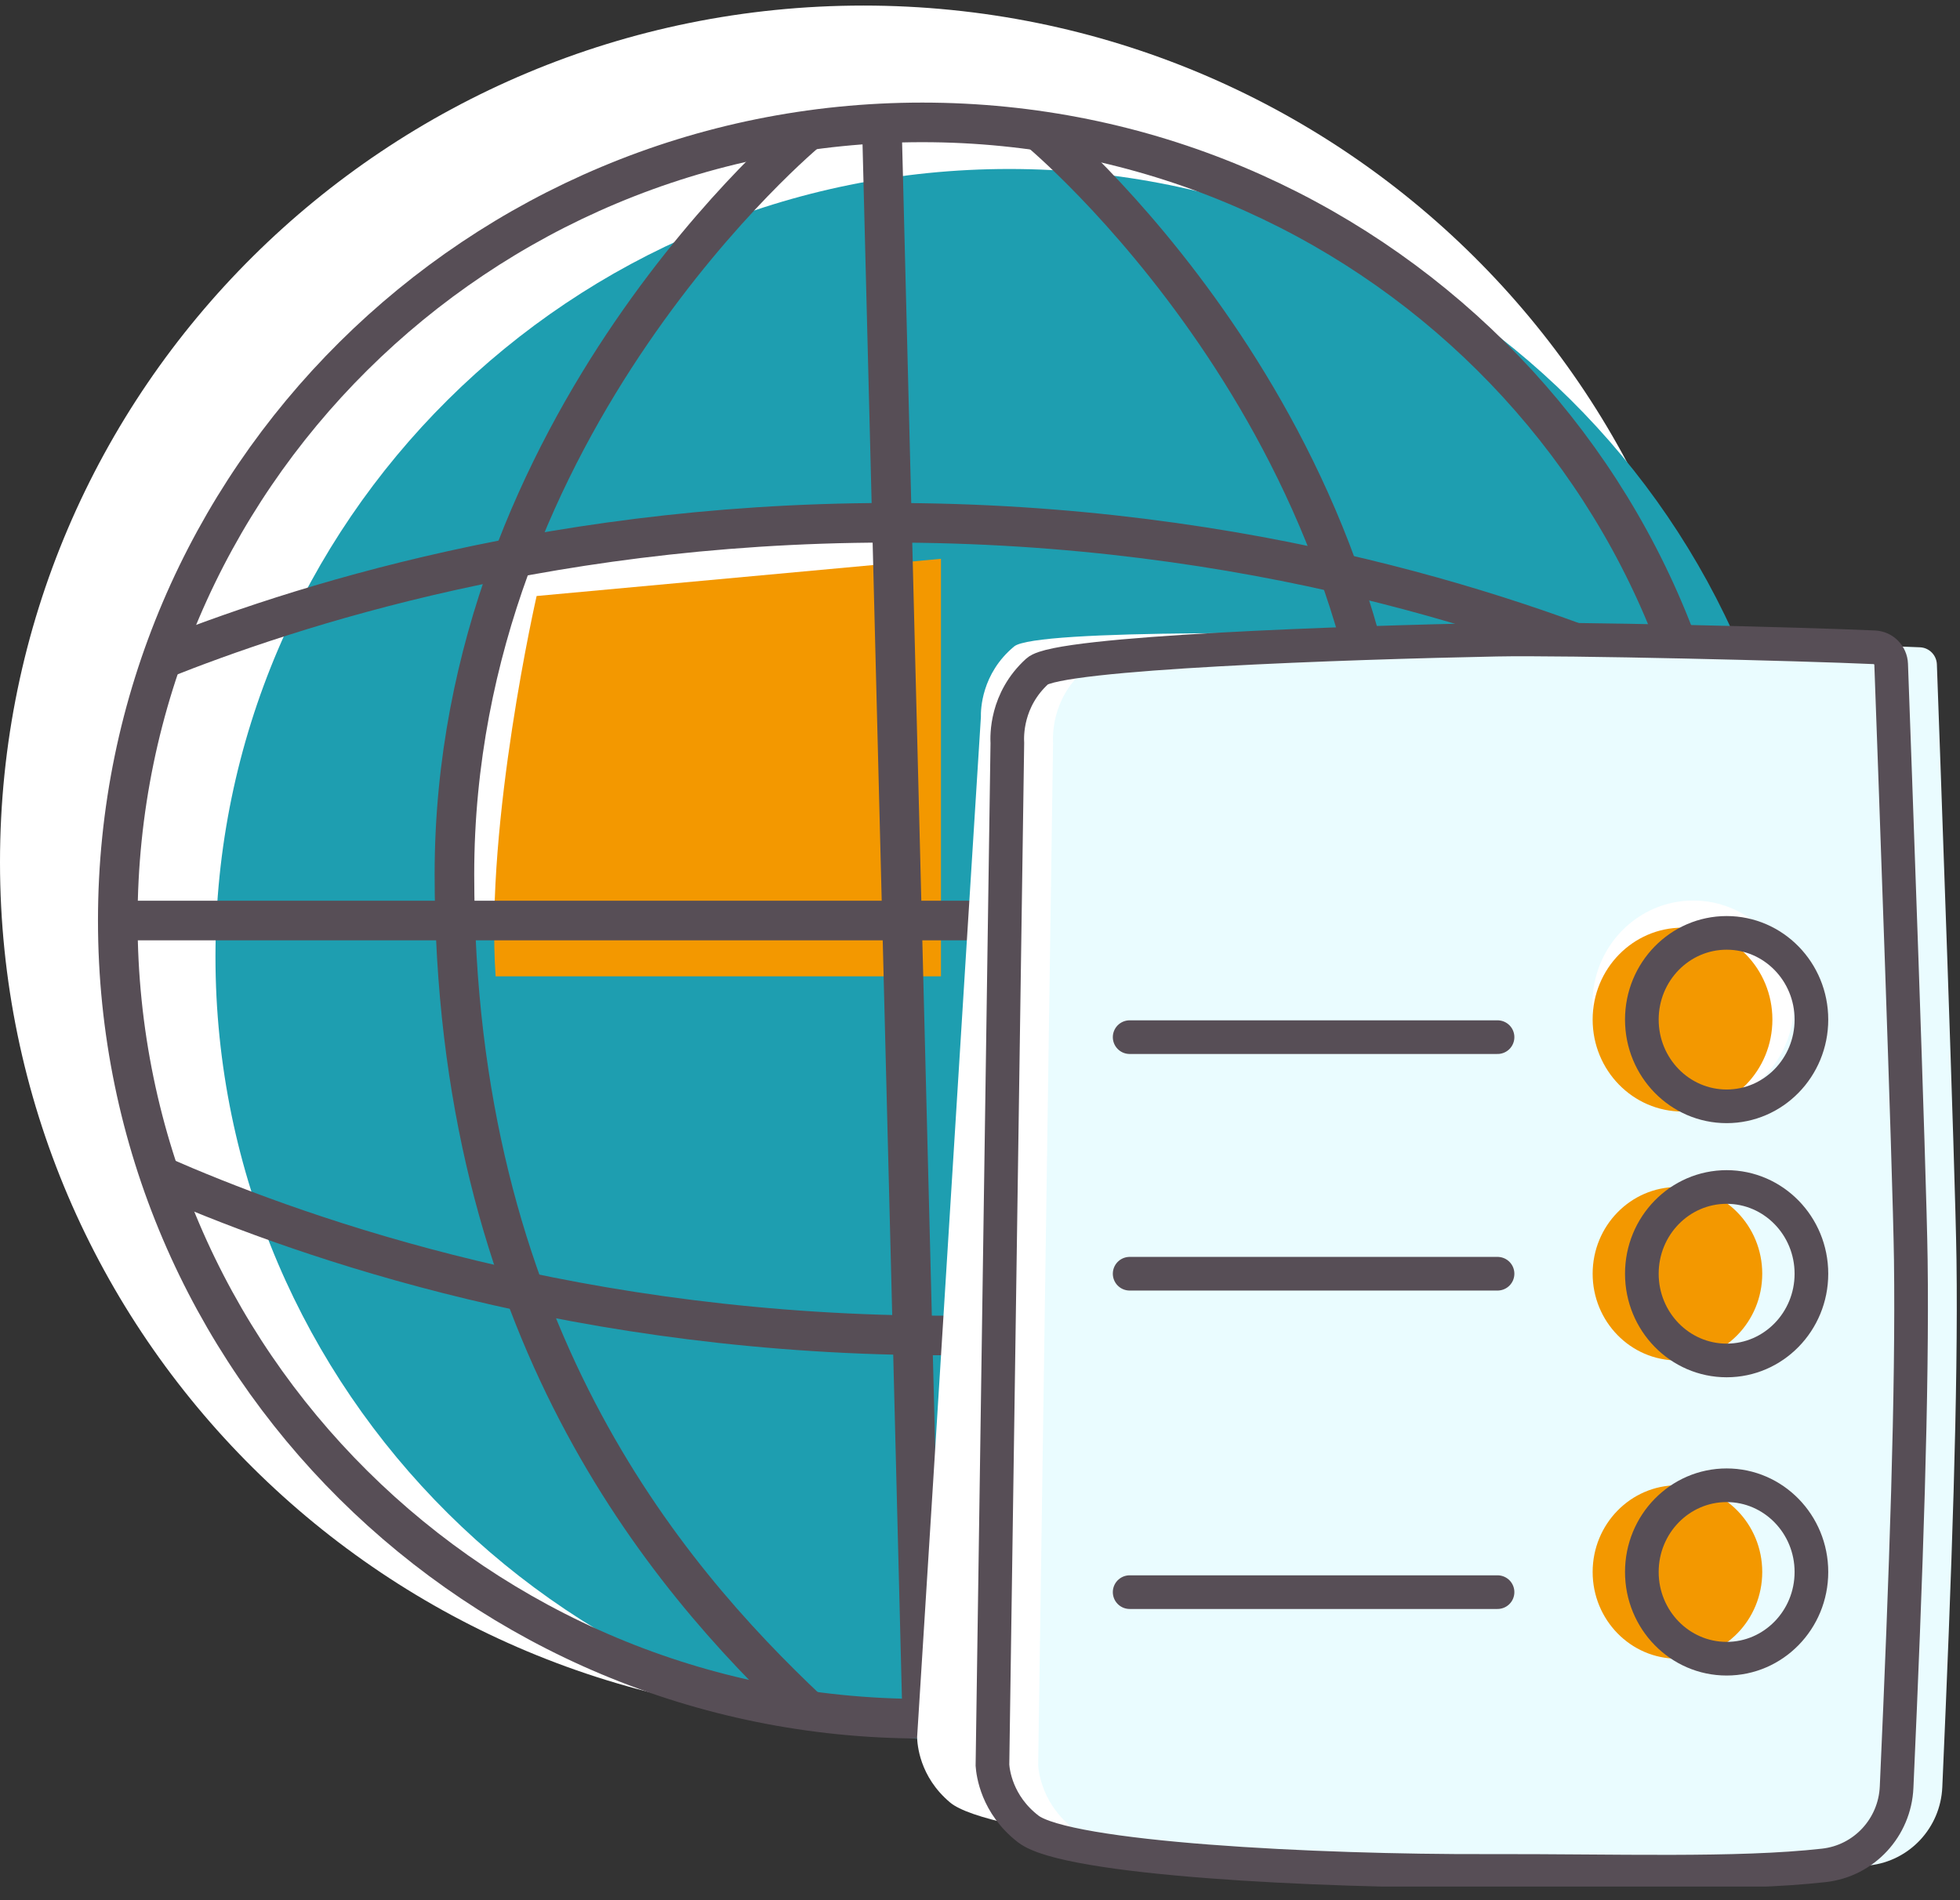
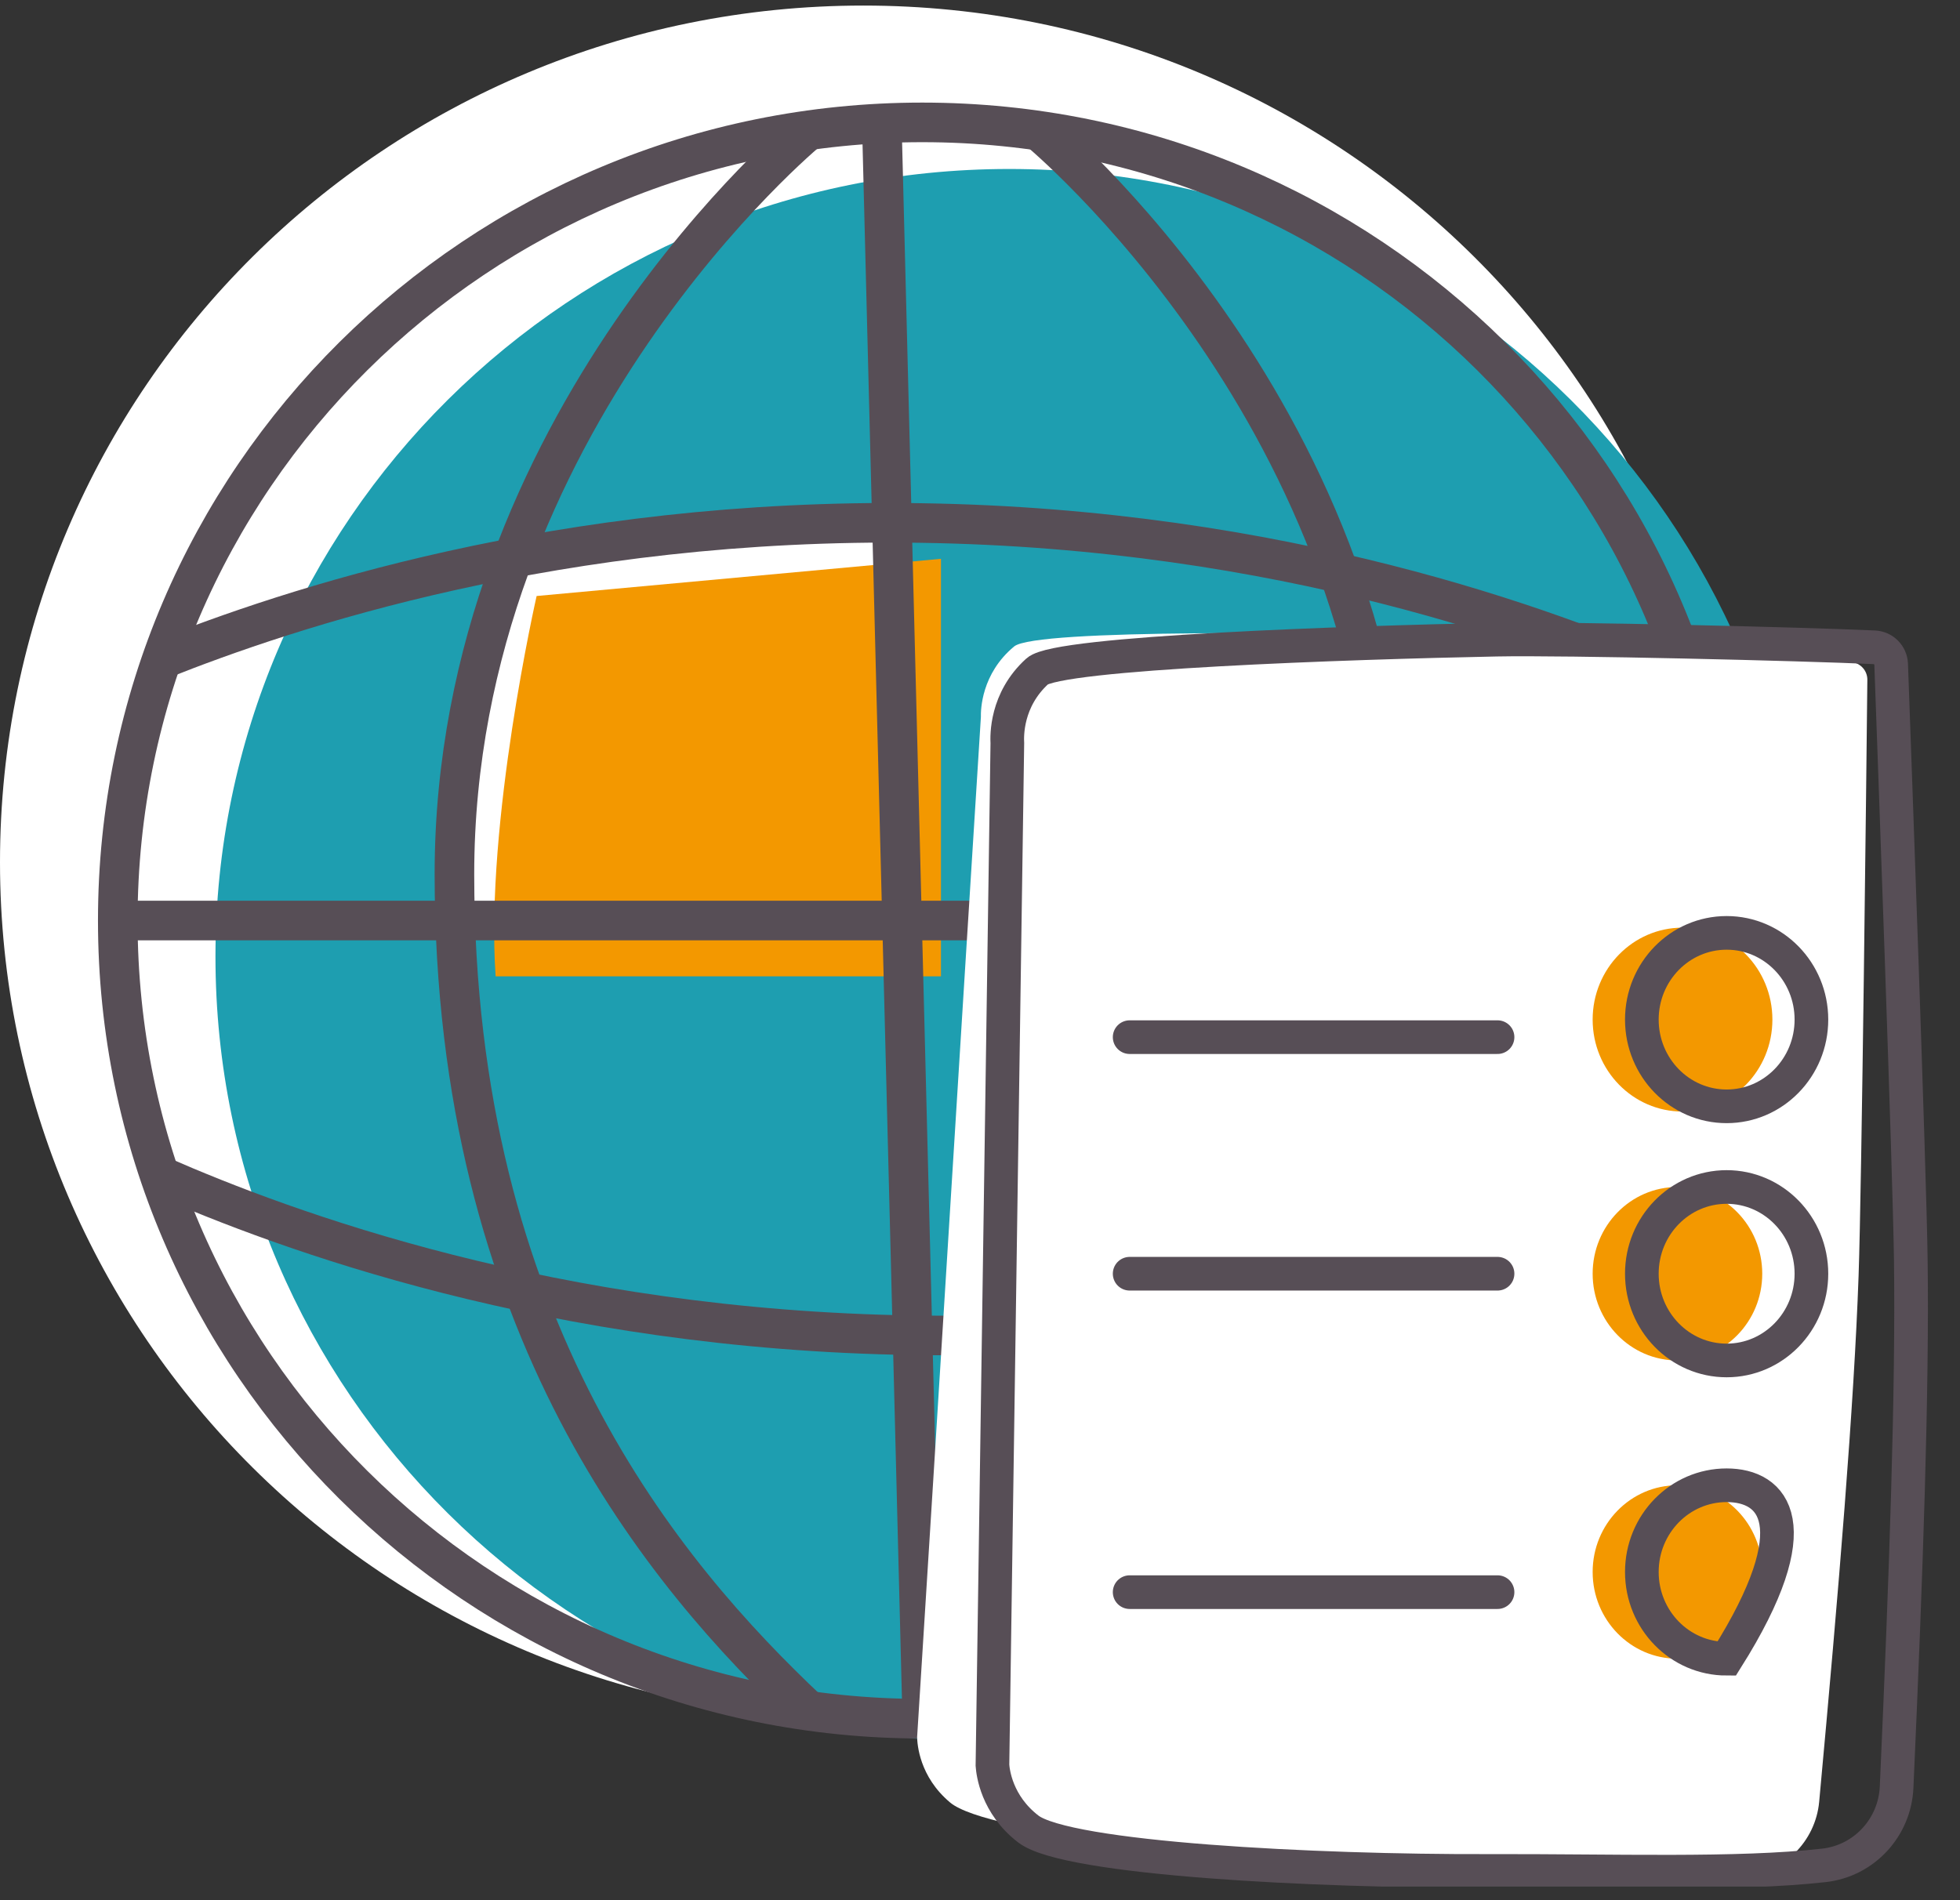
<svg xmlns="http://www.w3.org/2000/svg" width="99" height="96" viewBox="0 0 99 96" fill="none">
  <rect x="0" y="0" width="99" height="96" fill="#333333" stroke="none" />
  <g clip-path="url(#clip0_1393_937)">
    <path d="M43.607 86.83C67.691 86.83 87.214 67.455 87.214 43.556C87.214 19.656 67.691 0.281 43.607 0.281C19.524 0.281 0 19.656 0 43.556C0 67.455 19.524 86.83 43.607 86.83Z" fill="white" />
    <path d="M50.977 88.113C73.12 88.113 91.071 70.299 91.071 48.325C91.071 26.351 73.12 8.537 50.977 8.537C28.834 8.537 10.883 26.351 10.883 48.325C10.883 70.299 28.834 88.113 50.977 88.113Z" fill="#1E9EB0" />
    <path d="M46.583 86.831C69.025 86.831 87.217 68.777 87.217 46.507C87.217 24.237 69.025 6.183 46.583 6.183C24.142 6.183 5.949 24.237 5.949 46.507C5.949 68.777 24.142 86.831 46.583 86.831Z" stroke="#574E56" stroke-width="2" stroke-linejoin="round" />
    <path d="M52.438 6.578C52.438 6.578 70.321 21.295 70.321 44.17C70.321 67.046 59.738 79.542 52.438 86.426" stroke="#574E56" stroke-width="2" stroke-linejoin="round" />
    <path d="M8.078 59.397C14.396 62.163 27.882 67.186 46.137 67.459C64.392 67.731 78.108 63.112 84.559 60.539" stroke="#574E56" stroke-width="2" stroke-linejoin="round" />
    <path d="M45.119 26.415L25.059 28.206C25.059 28.206 22.501 39.112 23.023 46.506H45.119" fill="white" />
    <path d="M47.528 28.232L27.105 30.111C27.105 30.111 24.495 41.562 25.034 49.325H47.528" fill="#F39800" />
    <path d="M44.539 6.174L46.583 86.83" stroke="#574E56" stroke-width="2" stroke-linejoin="round" />
    <path d="M40.837 6.578C40.837 6.578 22.953 21.295 22.953 44.17C22.953 67.046 33.536 79.542 40.837 86.426" stroke="#574E56" stroke-width="2" stroke-linejoin="round" />
    <path d="M5.938 46.506H87.214" stroke="#574E56" stroke-width="2" stroke-linejoin="round" />
    <path d="M84.559 34.485C78.241 31.718 64.755 26.696 46.5 26.423C28.245 26.151 14.529 30.77 8.078 33.343" stroke="#574E56" stroke-width="2" stroke-linejoin="round" />
    <path d="M93.878 64.446C94.037 59.933 94.276 38.787 94.32 34.353C94.329 33.887 93.975 33.492 93.506 33.448C89.914 33.115 77.959 32.254 74.463 32.157C66.951 31.955 52.315 31.762 51.227 32.658C49.563 34.037 49.536 35.872 49.545 36.223C48.501 52.75 47.368 71.234 46.324 87.761C46.333 88.112 46.43 89.754 47.988 91.062C49.873 92.661 62.341 93.89 71.057 94.276C77.49 94.558 83.631 95.084 88.029 94.795C90.073 94.663 91.701 93.047 91.887 91.027C92.887 80.191 93.648 70.98 93.878 64.446Z" fill="white" />
-     <path d="M98.823 63.647C98.761 59.134 97.991 37.997 97.832 33.562C97.814 33.097 97.443 32.719 96.974 32.702C93.372 32.535 81.391 32.245 77.887 32.316C70.374 32.465 55.738 32.965 54.703 33.914C53.11 35.363 53.172 37.198 53.19 37.549C52.942 54.102 52.685 72.63 52.438 89.183C52.464 89.535 52.641 91.168 54.252 92.406C56.216 93.908 68.728 94.549 77.453 94.522C83.895 94.505 90.054 94.733 94.434 94.241C96.469 94.013 98.018 92.327 98.106 90.29C98.584 79.427 98.912 70.198 98.823 63.647Z" fill="#EAFCFF" />
    <path d="M96.515 63.647C96.453 59.134 95.683 37.997 95.523 33.562C95.506 33.097 95.134 32.719 94.665 32.702C91.064 32.535 79.082 32.245 75.578 32.316C68.066 32.465 53.429 32.965 52.394 33.914C50.801 35.363 50.863 37.198 50.881 37.549C50.633 54.102 50.377 72.63 50.129 89.183C50.156 89.535 50.332 91.168 51.943 92.406C53.907 93.908 66.42 94.549 75.145 94.522C81.587 94.505 87.745 94.733 92.126 94.241C94.161 94.013 95.709 92.327 95.798 90.29C96.284 79.427 96.603 70.198 96.515 63.647Z" stroke="#574E56" stroke-width="1.7" stroke-miterlimit="10" stroke-linecap="round" />
    <path d="M57.059 52.398H75.641" stroke="#574E56" stroke-width="1.7" stroke-miterlimit="10" stroke-linecap="round" />
    <path d="M57.059 64.35H75.641" stroke="#574E56" stroke-width="1.7" stroke-miterlimit="10" stroke-linecap="round" />
    <path d="M57.059 80.437H75.641" stroke="#574E56" stroke-width="1.7" stroke-miterlimit="10" stroke-linecap="round" />
    <path d="M85.526 55.893C88.336 55.893 90.614 53.566 90.614 50.695C90.614 47.824 88.336 45.496 85.526 45.496C82.716 45.496 80.438 47.824 80.438 50.695C80.438 53.566 82.716 55.893 85.526 55.893Z" fill="white" />
    <path d="M84.985 56.157C87.492 56.157 89.524 54.077 89.524 51.511C89.524 48.946 87.492 46.866 84.985 46.866C82.478 46.866 80.445 48.946 80.445 51.511C80.445 54.077 82.478 56.157 84.985 56.157Z" fill="#F39800" />
    <path d="M84.728 68.732C87.094 68.732 89.011 66.77 89.011 64.35C89.011 61.93 87.094 59.968 84.728 59.968C82.363 59.968 80.445 61.93 80.445 64.35C80.445 66.77 82.363 68.732 84.728 68.732Z" fill="#F39800" />
    <path d="M84.728 83.8C87.094 83.8 89.011 81.839 89.011 79.418C89.011 76.999 87.094 75.037 84.728 75.037C82.363 75.037 80.445 76.999 80.445 79.418C80.445 81.839 82.363 83.8 84.728 83.8Z" fill="#F39800" />
    <path d="M87.213 55.893C89.578 55.893 91.495 53.932 91.495 51.511C91.495 49.092 89.578 47.13 87.213 47.13C84.847 47.13 82.93 49.092 82.93 51.511C82.93 53.932 84.847 55.893 87.213 55.893Z" stroke="#574E56" stroke-width="1.7" stroke-miterlimit="10" stroke-linecap="round" />
    <path d="M87.213 68.732C89.578 68.732 91.495 66.77 91.495 64.35C91.495 61.93 89.578 59.968 87.213 59.968C84.847 59.968 82.93 61.93 82.93 64.35C82.93 66.77 84.847 68.732 87.213 68.732Z" stroke="#574E56" stroke-width="1.7" stroke-miterlimit="10" stroke-linecap="round" />
-     <path d="M87.213 83.8C89.578 83.8 91.495 81.839 91.495 79.418C91.495 76.999 89.578 75.037 87.213 75.037C84.847 75.037 82.93 76.999 82.93 79.418C82.93 81.839 84.847 83.8 87.213 83.8Z" stroke="#574E56" stroke-width="1.7" stroke-miterlimit="10" stroke-linecap="round" />
+     <path d="M87.213 83.8C91.495 76.999 89.578 75.037 87.213 75.037C84.847 75.037 82.93 76.999 82.93 79.418C82.93 81.839 84.847 83.8 87.213 83.8Z" stroke="#574E56" stroke-width="1.7" stroke-miterlimit="10" stroke-linecap="round" />
  </g>
  <defs>
    <clipPath id="clip0_1393_937">
      <rect width="98.833" height="95.031" fill="white" transform="translate(0 0.281)" />
    </clipPath>
  </defs>
</svg>